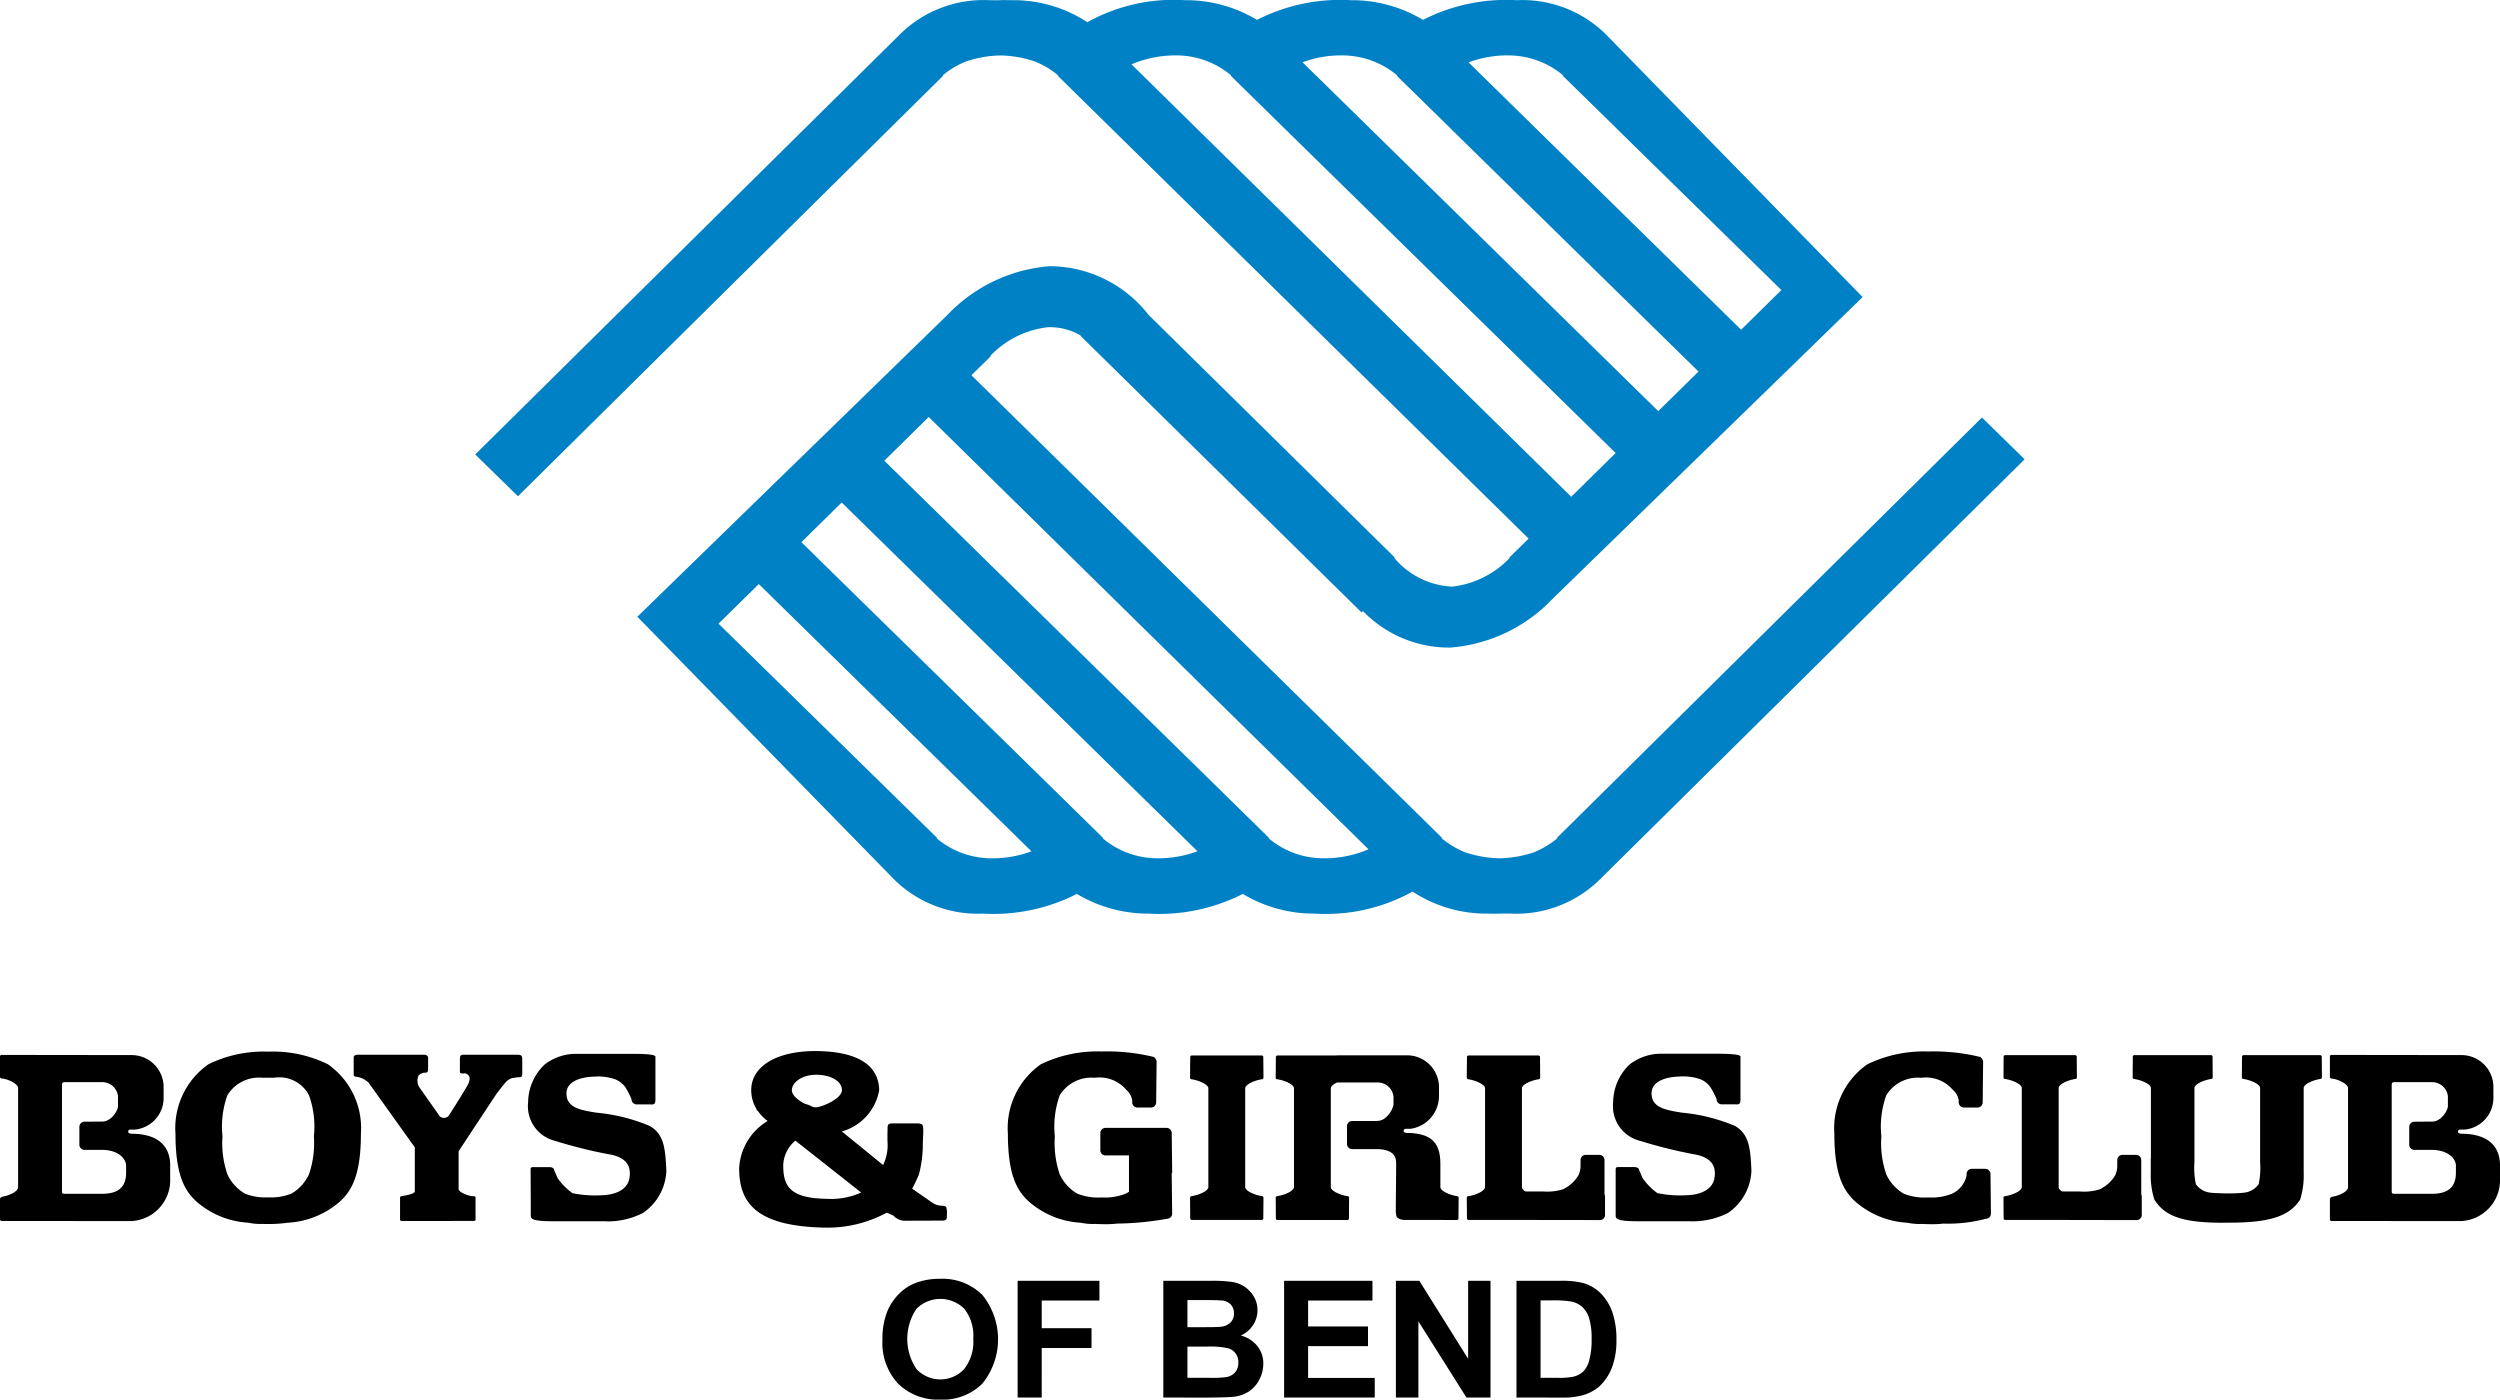
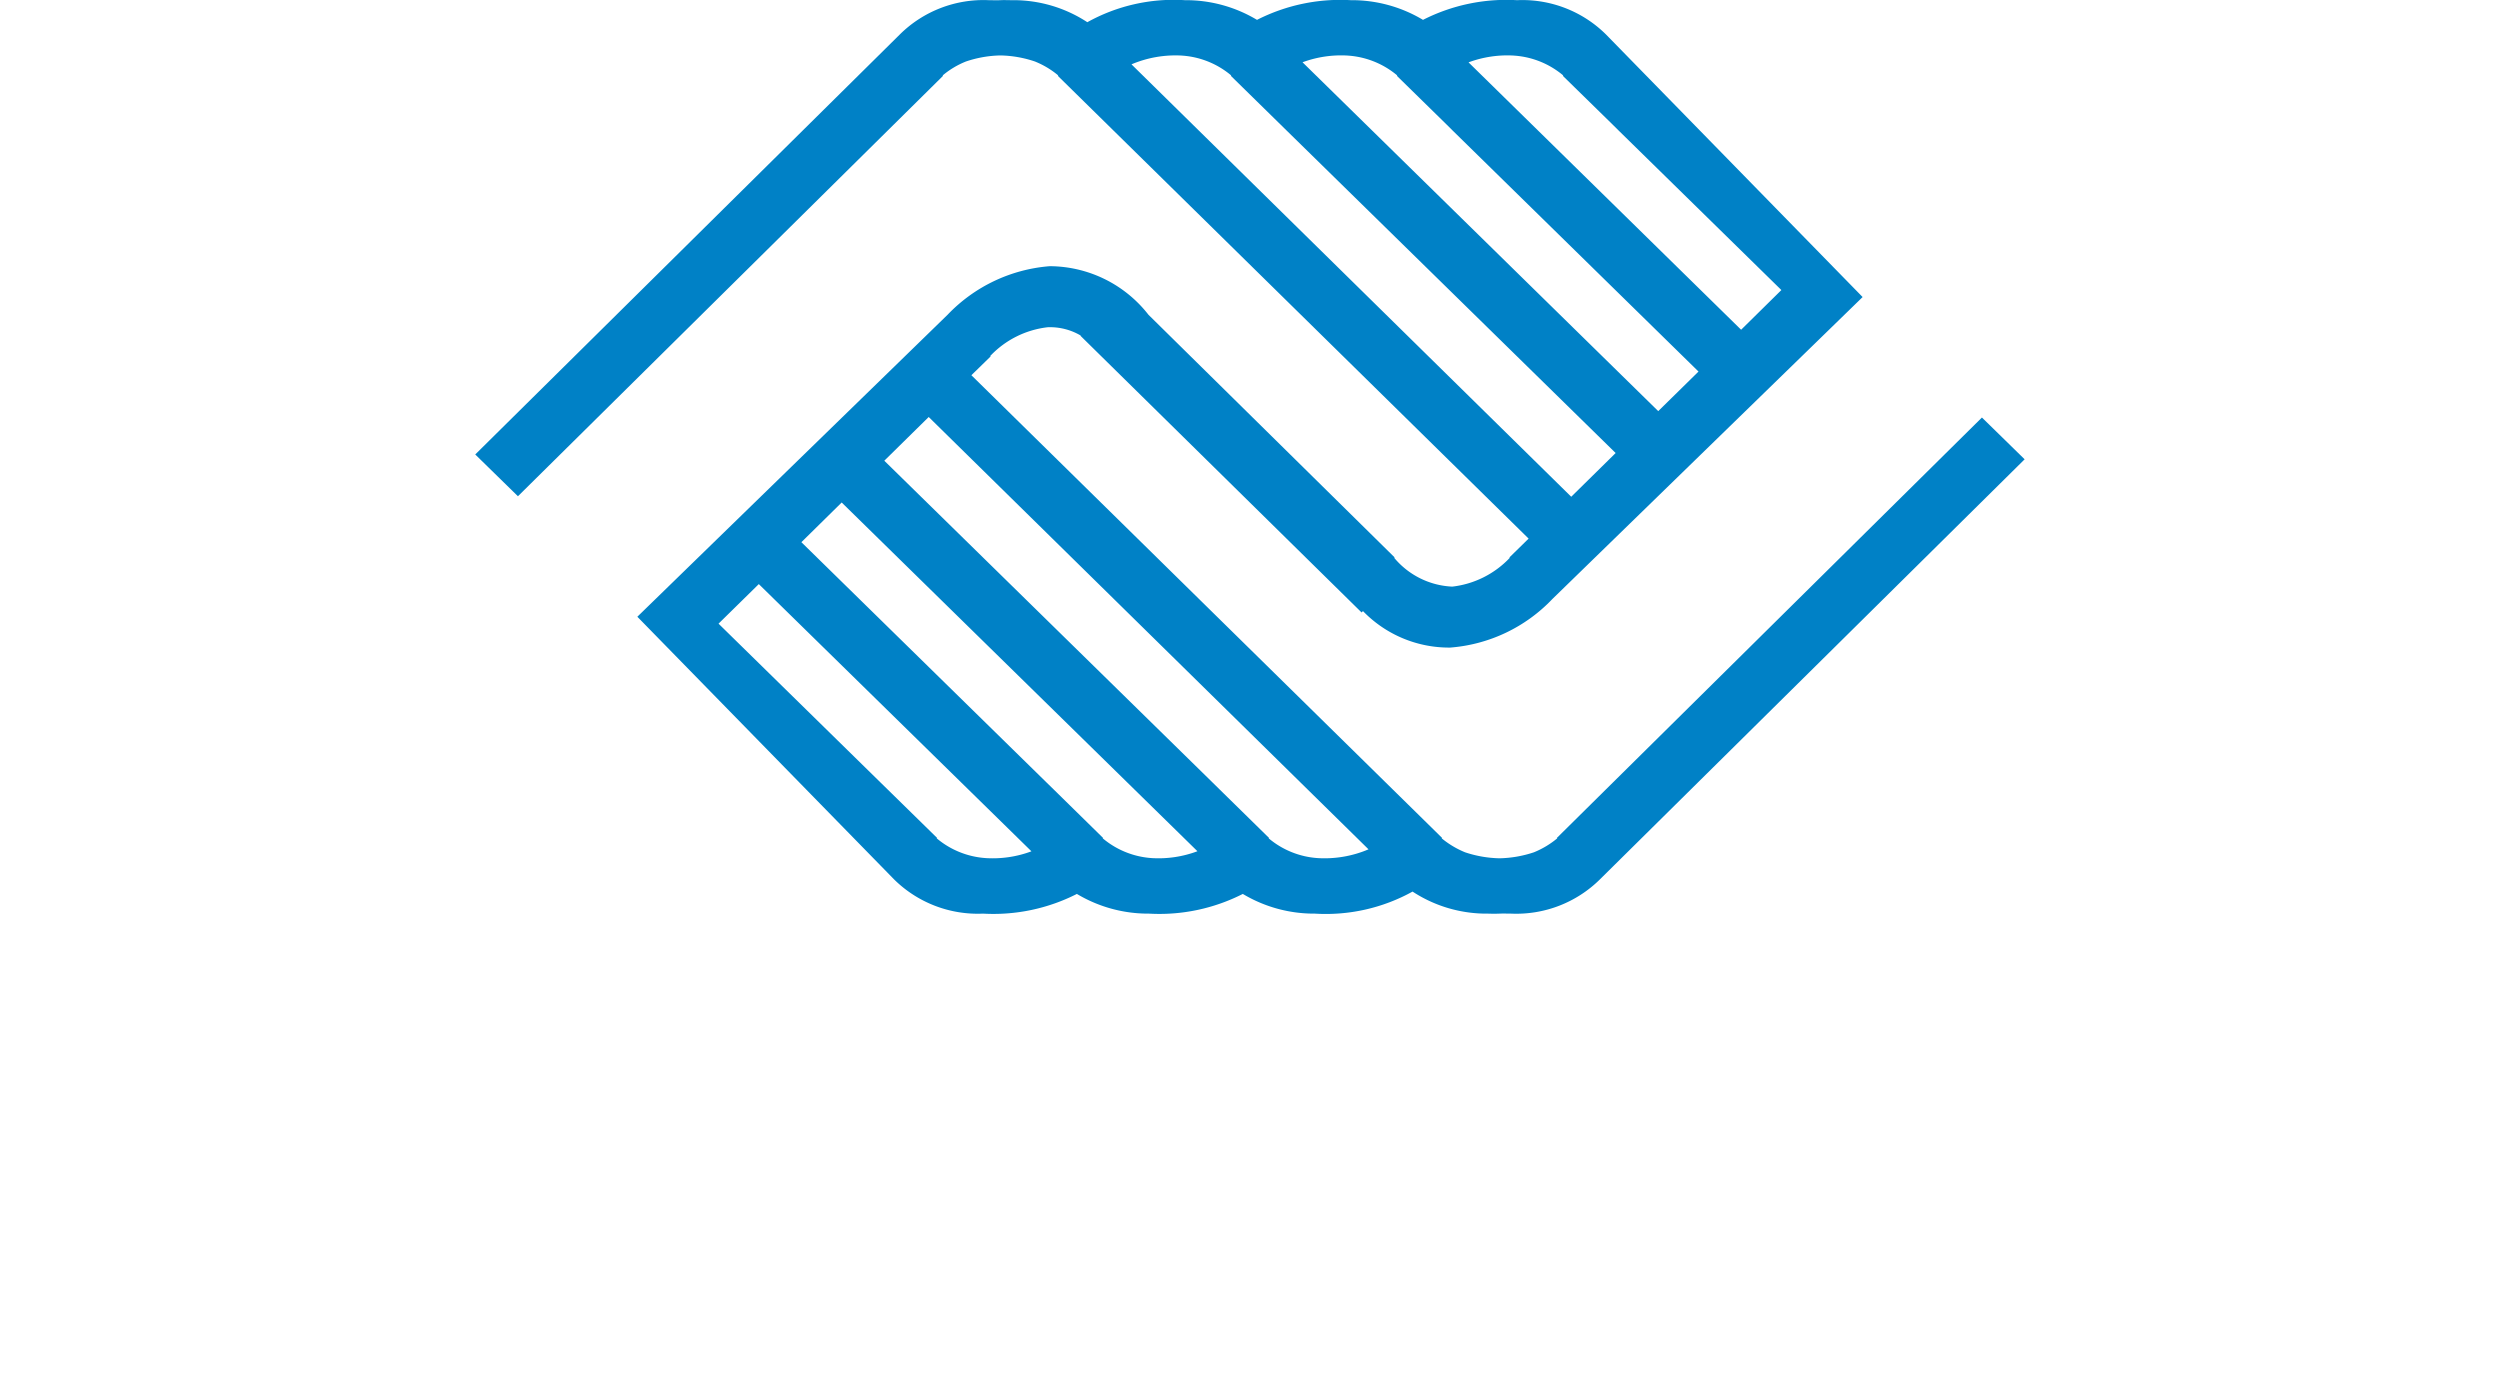
<svg xmlns="http://www.w3.org/2000/svg" width="119.677" height="67.001">
-   <path d="M42.995 66.239a2.857 2.857 0 01-.751-2.1 3.476 3.476 0 01.261-1.433 2.623 2.623 0 01.532-.768 2.235 2.235 0 01.738-.5A3.22 3.22 0 0145 61.217a2.711 2.711 0 012.02.766 3.371 3.371 0 01.006 4.252 2.689 2.689 0 01-2.01.766 2.722 2.722 0 01-2.021-.762zm.872-3.578a2.575 2.575 0 00.013 2.885 1.564 1.564 0 002.269 0 2.107 2.107 0 00.442-1.458 2.071 2.071 0 00-.431-1.436 1.619 1.619 0 00-2.292.006zM72.595 66.9v-5.587H74.7a4.212 4.212 0 011.087.106 1.927 1.927 0 01.861.515 2.444 2.444 0 01.545.906 4.038 4.038 0 01.187 1.322 3.592 3.592 0 01-.175 1.189 2.462 2.462 0 01-.612.989 2.032 2.032 0 01-.811.446 3.57 3.57 0 01-1.02.118zm1.153-.942h.861a3.247 3.247 0 00.7-.053 1.086 1.086 0 00.465-.232 1.179 1.179 0 00.3-.54 3.6 3.6 0 00.117-1.024 3.3 3.3 0 00-.117-1 1.274 1.274 0 00-.327-.542 1.114 1.114 0 00-.534-.263 5.4 5.4 0 00-.947-.053h-.518zM70.2 66.9l-2.3-3.647V66.9h-1.077v-5.587h1.121l2.337 3.734v-3.734h1.071V66.9zm-8.729 0v-5.587H65.7v.946h-3.08V63.5h2.867v.941H62.62v1.522h3.19v.937zm-5.782 0v-5.587h2.283a6.75 6.75 0 011.011.055 1.5 1.5 0 01.6.231 1.448 1.448 0 01.438.467 1.245 1.245 0 01.175.654 1.272 1.272 0 01-.216.72 1.317 1.317 0 01-.586.492 1.494 1.494 0 01.8.509 1.319 1.319 0 01.281.842 1.631 1.631 0 01-.181.743 1.511 1.511 0 01-.494.576 1.673 1.673 0 01-.773.265c-.194.02-.656.033-1.391.038zm1.154-.942h1.067a5.393 5.393 0 00.791-.034.721.721 0 00.418-.222.68.68 0 00.161-.476.676.676 0 00-.484-.683 4.012 4.012 0 00-1.022-.08h-.931zm0-2.425h.755c.449 0 .729-.006.838-.02a.765.765 0 00.465-.2.584.584 0 00.169-.437.6.6 0 00-.146-.421.661.661 0 00-.435-.2 13.595 13.595 0 00-.985-.019h-.662zM48.715 66.9v-5.587h3.915v.946h-2.762v1.323h2.384v.947h-2.384V66.9zm-9.348-8.135c-3.219-.09-3.983-1.221-3.983-2.845a2.8 2.8 0 011.363-2.257 2.205 2.205 0 01-.465-.473l-.069-.058a.12.12 0 01.006-.035 1.714 1.714 0 01-.257-.913c0-1.173 1.282-1.9 3.188-1.868 1.709.03 2.907.553 2.938 1.868a2.5 2.5 0 01-1.788 1.98l1.975 1.607a2.19 2.19 0 00.214-1.073c-.015-.215 0-.644 0-.644s-.008-.175.032-.212a.262.262 0 01.122-.063h1.336a.545.545 0 01.158.045c.109.093.039.63.039.934a5.754 5.754 0 01-.187 1.471c-.083.182-.188.432-.323.674l.979.68a.807.807 0 00.313.122c.189.03.282 0 .344.092a1.078 1.078 0 01.025.358v.1c0 .134-.073.176-.211.176l-1.837.006a.731.731 0 01-.507-.245l-.324-.14a5.954 5.954 0 01-2.9.716zm-1.873-2.992c0 .976.279 1.585 2.061 1.615a3.545 3.545 0 001.671-.3l-3.15-2.484a1.592 1.592 0 00-.582 1.174zm.413-3.589c0 .26.327.508.642.662a1.341 1.341 0 01.345.136.662.662 0 00.161.028c.25 0 1.249-.4 1.249-.826 0-.367-.407-.7-1.156-.735h-.079c-.705.002-1.162.385-1.162.739zM92.282 58.6c-.1 0-.191-.005-.284-.009a2.785 2.785 0 01-.695-.058 4.115 4.115 0 01-2.491-1.017c-.546-.5-1-1.242-1-3.245a3.736 3.736 0 011.579-3.322 6.19 6.19 0 012.907-.613 9.367 9.367 0 012.5.263c.173.137.135.275.135.275l-.02 1.9a.249.249 0 01-.25.245h-.646a.249.249 0 01-.251-.245v-.085a.8.8 0 00-.28-.513 1.686 1.686 0 00-1.517-.581 1.767 1.767 0 00-1.672.841 4.412 4.412 0 00-.235 1.959 4.591 4.591 0 00.235 1.822 2.083 2.083 0 00.834.924 2.66 2.66 0 001.148.182h.028a2.648 2.648 0 001.146-.182 1.266 1.266 0 00.688-.855V56.2a.248.248 0 01.25-.247h.647a.249.249 0 01.249.247l.02 1.9a.247.247 0 01-.249.245 7.08 7.08 0 01-2.026.23 5.227 5.227 0 01-.58.03zm-39.562 0c-.1 0-.191-.005-.283-.009a2.855 2.855 0 01-.7-.058 4.111 4.111 0 01-2.489-1.018c-.547-.5-1-1.242-1-3.244a3.736 3.736 0 011.578-3.323 6.194 6.194 0 012.906-.613 9.37 9.37 0 012.5.263c.172.137.135.275.135.275l-.021 1.9a.248.248 0 01-.25.245h-.646a.249.249 0 01-.25-.245v-.085a.8.8 0 00-.281-.513 1.677 1.677 0 00-1.516-.581 1.773 1.773 0 00-1.674.842 4.446 4.446 0 00-.233 1.958 4.674 4.674 0 00.233 1.822 2.091 2.091 0 00.838.923 2.671 2.671 0 001.145.184h.03a2.681 2.681 0 001.148-.184.956.956 0 00.155-.09v-1.738h-1.121a.248.248 0 01-.25-.246v-.826a.248.248 0 01.25-.246h2.918a.248.248 0 01.249.246l.022 1.9-.023.039v.022l.022 1.9a.248.248 0 01-.25.245 14.6 14.6 0 01-2.391.23 5.224 5.224 0 01-.579.03zm-40.135-.01a2.834 2.834 0 01-.7-.058A4.122 4.122 0 019.4 57.514c-.547-.5-1-1.242-1-3.244a3.734 3.734 0 011.577-3.322 5.986 5.986 0 012.751-.608h.22a5.969 5.969 0 012.75.608 3.73 3.73 0 011.579 3.322c0 2-.454 2.741-1 3.244a4.113 4.113 0 01-2.488 1.018 7.217 7.217 0 01-.84.063s-.315-.001-.363-.005zm-1.7-6.157a4.4 4.4 0 00-.234 1.959 4.6 4.6 0 00.234 1.822 2.081 2.081 0 00.836.924 2.622 2.622 0 001.116.18 2.632 2.632 0 001.119-.18 2.091 2.091 0 00.836-.924 4.64 4.64 0 00.234-1.822 4.418 4.418 0 00-.234-1.959 1.6 1.6 0 00-1.673-.841h-.562a1.769 1.769 0 00-1.672.841zm95.486 6.1c-2.085 0-2.781-.4-3.239-1.105a3.837 3.837 0 01-.173-1.29v-.694h.007v-3.358c0-.186-.445-.378-.783-.432a.1.1 0 01-.076-.031.108.108 0 01-.015-.077l.007-.961a.075.075 0 01.074-.074h3.668a.075.075 0 01.076.074l.007.961a.123.123 0 01-.014.077.106.106 0 01-.079.031c-.338.054-.781.246-.781.432v3.534a3.742 3.742 0 00.07 1.071.978.978 0 00.676.4c.14.024.6.036.827.039s.682-.014.826-.039a.98.98 0 00.674-.4 3.679 3.679 0 00.07-1.071v-3.534c0-.186-.442-.378-.78-.432 0 0-.058 0-.077-.031a.114.114 0 01-.017-.077l.008-.961a.074.074 0 01.074-.074h3.668a.076.076 0 01.076.074l.007.961a.149.149 0 01-.014.077.108.108 0 01-.079.031c-.339.054-.78.246-.78.432v4.048a3.86 3.86 0 01-.169 1.29c-.46.707-1.256 1.105-3.34 1.105zm-25.424-.069h-2.384c-.9 0-1.22-.049-1.22-.257v-2.208c0-.133.046-.13.181-.13h.715c.139 0 .224.068.224.13l.165.39a2.922 2.922 0 00.715.727 5.3 5.3 0 001.407.1c.41-.008 1.192-.142 1.317-.8s-.22-1.042-1-1.164a23.005 23.005 0 01-2.562-.641 1.706 1.706 0 01-1.283-1.838A2.545 2.545 0 0178 50.964a2.456 2.456 0 011.46-.52h2.64c.406 0 1.218 0 1.218.136v2.038c0 .219-.052.269-.25.246h-.647a.247.247 0 01-.248-.246 3.456 3.456 0 00-.3-.582 1.08 1.08 0 00-.557-.4 2.556 2.556 0 00-.939-.1c-.41.009-1.315.131-1.315.806s.655.795 1.436.919a8.648 8.648 0 012.564.641c.657.4.732 1.009.78 2.145a2.558 2.558 0 01-1.124 2.019 3.751 3.751 0 01-1.715.4zm-51.935 0h-2.385c-.9 0-1.219-.049-1.219-.257v-.676L25.4 56c0-.133.045-.13.184-.13h.716c.139 0 .224.068.224.13l.165.39a2.969 2.969 0 00.715.727 5.3 5.3 0 001.407.1c.41-.008 1.193-.142 1.316-.8s-.218-1.042-1-1.164a22.941 22.941 0 01-2.564-.641 1.706 1.706 0 01-1.282-1.838 2.534 2.534 0 01.781-1.806 2.449 2.449 0 011.458-.52h2.636c.407 0 1.22 0 1.22.136v2.038c0 .219-.051.269-.251.246h-.644a.248.248 0 01-.25-.246 3.411 3.411 0 00-.3-.582 1.085 1.085 0 00-.561-.4 2.547 2.547 0 00-.937-.1c-.41.009-1.316.131-1.316.806s.657.795 1.437.919a8.635 8.635 0 012.563.641c.655.4.732 1.009.782 2.145a2.557 2.557 0 01-1.126 2.019 3.746 3.746 0 01-1.714.4zm-9.786-.014a.072.072 0 01-.075-.061v-1.065a.073.073 0 01.075-.06l.2-.041c.182-.031.438-.1.431-.205v-2.093l-2.215-3.1a1.1 1.1 0 00-.572-.28c-.17-.008-.131-.052-.139-.282v-.625c0-.134.109-.148.248-.148h3.145a.166.166 0 01.17.19v.479c0 .182-.059.192-.164.192a.424.424 0 00-.293.136.608.608 0 00.016.53l.933 1.326a.285.285 0 00.238.171h.023a.3.3 0 00.283-.182c.221-.335.737-1.173.854-1.379a.757.757 0 00.1-.359.591.591 0 00-.04-.091.272.272 0 00-.2-.123s-.221.05-.228-.071v-.575c.006-.233.033-.247.251-.243h2.483c.189 0 .255.023.251.243v.633c0 .137 0 .218-.205.2l-.274.041a.716.716 0 00-.337.225c-.1.111-.418.53-.418.53l-1.813 2.747v1.82c.016.132.375.292.649.334h.089a.074.074 0 01.073.06v1.063a.072.072 0 01-.073.061zm93.243 0h-.859a.075.075 0 01-.076-.075v-.926a.125.125 0 01.022-.105.248.248 0 01.086-.054c.342-.053.752-.245.76-.453v-4.75c0-.188-.454-.417-.743-.448a.312.312 0 01-.093-.021.1.1 0 01-.032-.085v-.957a.076.076 0 01.076-.076l6.206.008a1.528 1.528 0 011.545 1.514v.552a1.522 1.522 0 01-1.37 1.5h-.231a.094.094 0 00-.095.094.092.092 0 00.095.091h.011v.014h.045c1.377 0 1.861.678 1.861 1.514v.787a1.961 1.961 0 01-1.861 1.881zm2.056-6.621c-.032.023-.032.105-.032.105v5.124a.12.12 0 00.04.077l.071.014h1.806c.671 0 1.164-.229 1.156-1.026v-.344c-.007-.207-.22-.684-1.075-.733h-.909a.248.248 0 01-.25-.245v-.857a.248.248 0 01.25-.247l.814-.006c.452.028.795-.538.787-.753v-.454a.759.759 0 00-.772-.68h-1.783a.215.215 0 00-.103.023zM.941 58.449H.078A.075.075 0 010 58.371v-.926a.123.123 0 01.024-.105.232.232 0 01.086-.054c.338-.053.75-.245.757-.453v-4.75c0-.188-.452-.417-.742-.448a.321.321 0 01-.095-.021.1.1 0 01-.03-.085v-.957a.076.076 0 01.078-.072l6.208.008a1.53 1.53 0 011.546 1.514v.552a1.52 1.52 0 01-1.372 1.5h-.23a.094.094 0 00-.094.094.092.092 0 00.094.091h.01v.014h.046c1.377 0 1.861.678 1.861 1.514v.787a1.961 1.961 0 01-1.861 1.881zM3 51.827c-.032.023-.032.105-.032.105v5.124a.123.123 0 00.032.078l.071.014h1.811c.669 0 1.161-.229 1.155-1.026v-.344c-.008-.207-.222-.684-1.075-.733h-.908A.247.247 0 013.8 54.8v-.857a.248.248 0 01.25-.247l.813-.006c.453.028.8-.538.786-.753v-.454a.758.758 0 00-.77-.68H3.1a.211.211 0 00-.1.024zM98.676 58.4h-2.684a.075.075 0 01-.076-.072l-.007-.963s-.008-.043.016-.075a.1.1 0 01.077-.03c.338-.055.782-.247.782-.433v-4.741c0-.186-.444-.378-.782-.432a.106.106 0 01-.077-.031.139.139 0 01-.016-.077l.007-.961a.075.075 0 01.076-.074h3.348a.075.075 0 01.075.074l.007.961a.108.108 0 01-.015.077.106.106 0 01-.077.031c-.339.054-.78.246-.78.432v4.746c0 .071.064.141.162.205h.857a2.528 2.528 0 00.937-.1 1.725 1.725 0 00.749-.673 1.1 1.1 0 00.1-.419v-.314a.249.249 0 01.252-.246h.645a.249.249 0 01.252.246v1.649a.283.283 0 01.024.107v.877a.247.247 0 01-.25.243zm-25.7 0H70.3a.074.074 0 01-.075-.072l-.01-.963a.149.149 0 01.016-.075.1.1 0 01.078-.03c.338-.055.781-.247.781-.433V52.1c0-.186-.443-.377-.781-.432a.108.108 0 01-.078-.032.156.156 0 01-.016-.076l.01-.962a.073.073 0 01.075-.071h3.347a.073.073 0 01.075.071l.008.962a.124.124 0 01-.015.076.107.107 0 01-.078.032c-.339.055-.781.246-.781.432v4.73c0 .071.064.141.163.205h.855a2.53 2.53 0 00.938-.1 1.717 1.717 0 00.75-.673 1.119 1.119 0 00.1-.419v-.314a.248.248 0 01.251-.246h.646a.248.248 0 01.25.246v1.649a.24.24 0 01.025.107v.877a.245.245 0 01-.248.243zm-5.772 0s-.3-.021-.355-.183a1.134 1.134 0 01-.032-.256l.019-2.217c-.006-.208.03-.682-.824-.733h-1.28a.248.248 0 01-.25-.246v-.858a.247.247 0 01.25-.243h1.158l.031-.008c.452.027.794-.6.787-.814V52.5a.758.758 0 00-.771-.681h-1.93c-.172.08-.3.182-.3.283v4.723c0 .189.442.378.782.433a.1.1 0 01.078.032.125.125 0 01.014.076l-.006.963a.073.073 0 01-.075.072h-3.35a.074.074 0 01-.074-.072l-.006-.963a.118.118 0 01.013-.076.1.1 0 01.078-.032c.341-.055.783-.244.783-.433V52.1c0-.187-.442-.378-.783-.432a.1.1 0 01-.078-.029.136.136 0 01-.015-.077l.009-.961a.076.076 0 01.074-.075h2.839v-.007h3.35a1.528 1.528 0 011.546 1.511v.443a1.586 1.586 0 01-1.371 1.565h-.23a.092.092 0 100 .184h.01v.014h.045c1.376 0 1.612.676 1.612 1.512v1.077c0 .189.441.378.781.433a.1.1 0 01.079.032.142.142 0 01.014.076l-.008.963a.073.073 0 01-.075.072zm-10.152 0a.074.074 0 01-.075-.072l-.008-.963s-.007-.043.016-.076a.1.1 0 01.078-.032c.34-.055.782-.244.782-.433V52.1c0-.187-.442-.378-.782-.432a.1.1 0 01-.078-.029c-.023-.034-.012-.077-.016-.077l.008-.961a.076.076 0 01.075-.075H60.4a.075.075 0 01.075.075l.008.961a.14.14 0 01-.016.077c-.022.031-.076.029-.076.029-.34.054-.782.245-.782.432v4.723c0 .189.442.378.782.433a.1.1 0 01.076.032.133.133 0 01.016.076l-.008.963a.073.073 0 01-.075.072z" />
  <path d="M45.144 3.63l-.019-.018a4.094 4.094 0 011.115-.668 5.457 5.457 0 011.652-.29 5.446 5.446 0 011.651.29 4.13 4.13 0 011.116.668l-.02.018 22.537 22.154-.919.9.017.02a4.491 4.491 0 01-2.754 1.378 3.844 3.844 0 01-2.778-1.378l.02-.02-11.784-11.616a6.021 6.021 0 00-4.725-2.325 7.576 7.576 0 00-4.892 2.325L30.51 29.524l12.289 12.572a5.7 5.7 0 004.258 1.64 8.808 8.808 0 004.494-.943 6.638 6.638 0 003.451.943 8.8 8.8 0 004.492-.943 6.631 6.631 0 003.453.943 8.562 8.562 0 004.673-1.055 6.453 6.453 0 003.614 1.055c.179.006.361.008.55 0s.374 0 .551 0a5.693 5.693 0 004.255-1.64l20.331-20.109-2.044-2-20.349 20.126.019.018a4.255 4.255 0 01-1.114.668 5.51 5.51 0 01-1.651.288 5.516 5.516 0 01-1.651-.288 4.333 4.333 0 01-1.116-.668l.02-.018-22.534-22.151.922-.9-.02-.02a4.488 4.488 0 012.756-1.377 2.9 2.9 0 011.579.4l-.012.012L65.18 29.319l.066-.066A5.735 5.735 0 0069.424 31a7.553 7.553 0 004.892-2.327L89.165 14.22 76.875 1.645A5.685 5.685 0 0072.62.009a8.789 8.789 0 00-4.5.942 6.609 6.609 0 00-3.452-.942 8.78 8.78 0 00-4.494.942 6.608 6.608 0 00-3.45-.942 8.505 8.505 0 00-4.673 1.054A6.434 6.434 0 0048.437.009c-.176 0-.362-.01-.549 0s-.373 0-.55 0a5.688 5.688 0 00-4.258 1.636L22.75 21.756l2.044 2zm2.04 37.447a4.069 4.069 0 01-2.343-.946l.019-.018-2.355-2.308-.336-.329-7.772-7.621 1.928-1.894 13.051 12.792a5.286 5.286 0 01-2.192.324zm7.946 0a4.063 4.063 0 01-2.341-.946l.016-.018-2.351-2.308-.337-.329-11.754-11.521 1.929-1.9 17.03 16.694a5.289 5.289 0 01-2.192.328zm10.382-.419a5.373 5.373 0 01-2.439.419 4.063 4.063 0 01-2.34-.946l.017-.018-2.352-2.308-.334-.329-15.732-15.421 2.126-2.093zm6.982-37.995a4.073 4.073 0 012.339.949l-.019.018 2.356 2.306.335.332 7.771 7.617-1.927 1.9L70.3 2.985a5.337 5.337 0 012.195-.323zm-7.948 0a4.087 4.087 0 012.341.949l-.017.018 2.354 2.306.334.332 11.751 11.519-1.928 1.894-17.028-16.7a5.33 5.33 0 012.191-.319zm-7.944 0a4.075 4.075 0 012.337.949l-.017.018 2.351 2.306.338.332 15.731 15.419-2.126 2.093-21.051-20.7a5.39 5.39 0 012.438-.418z" fill="#0081c6" />
</svg>